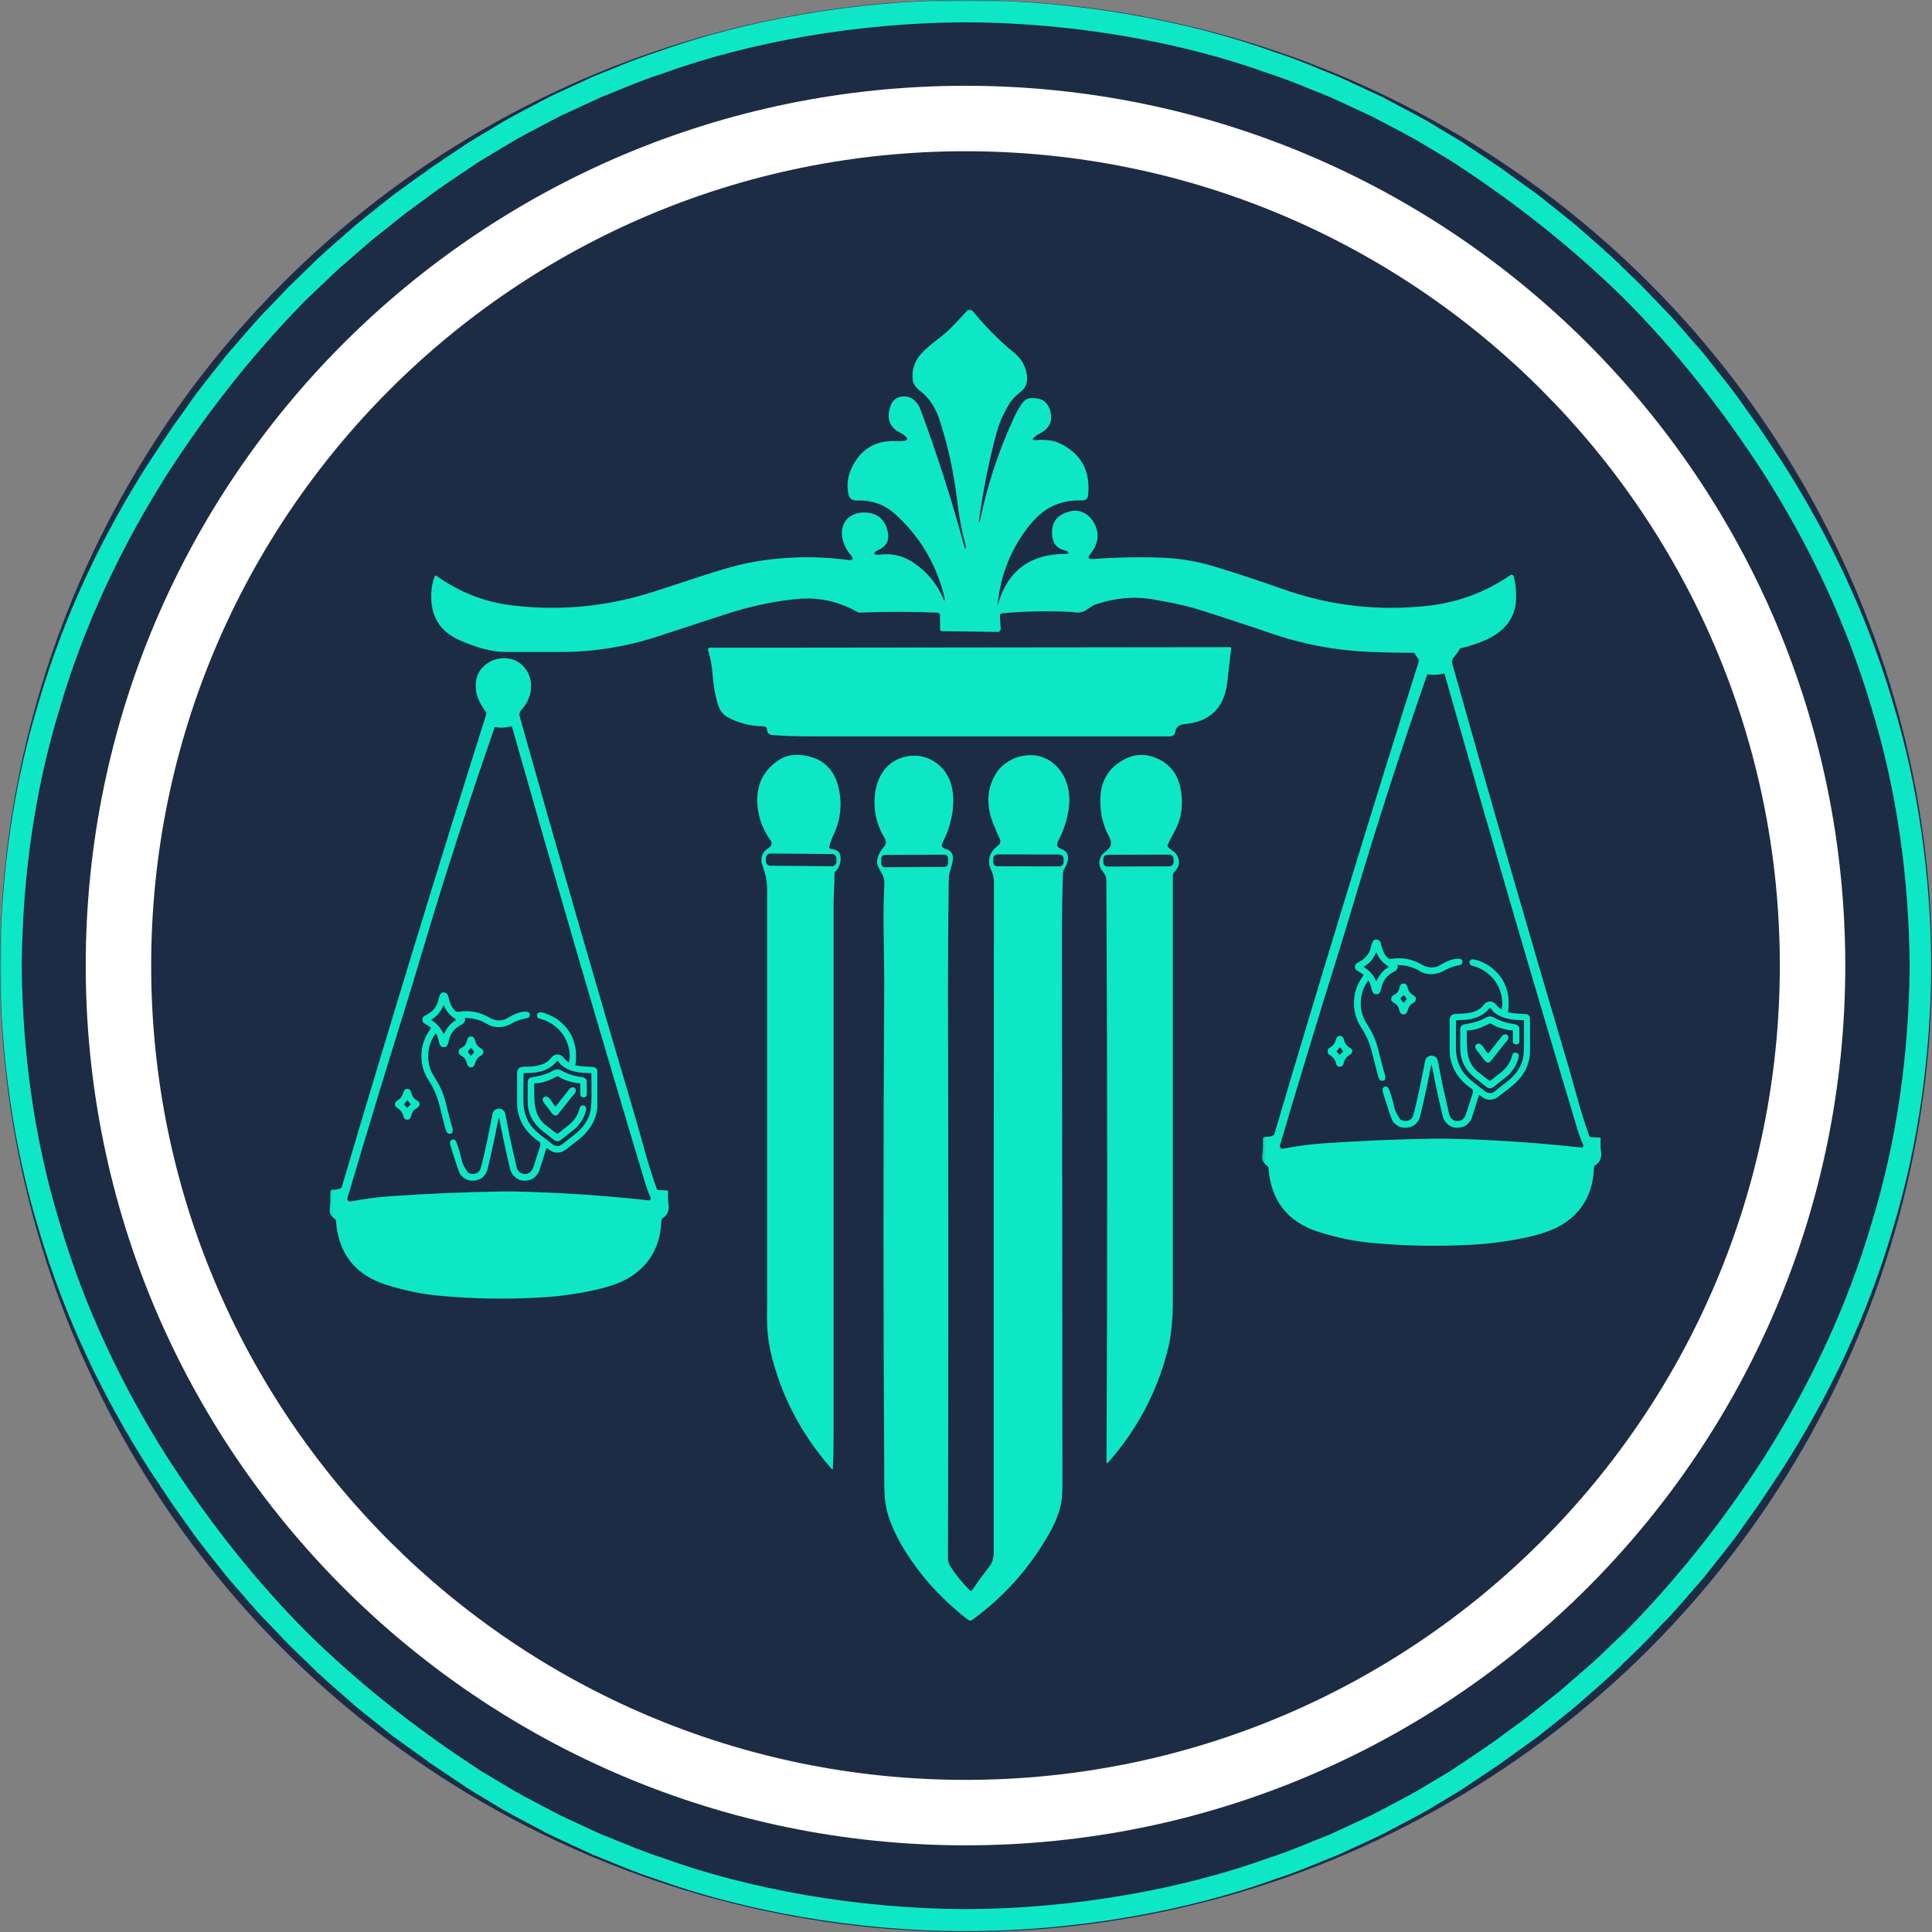
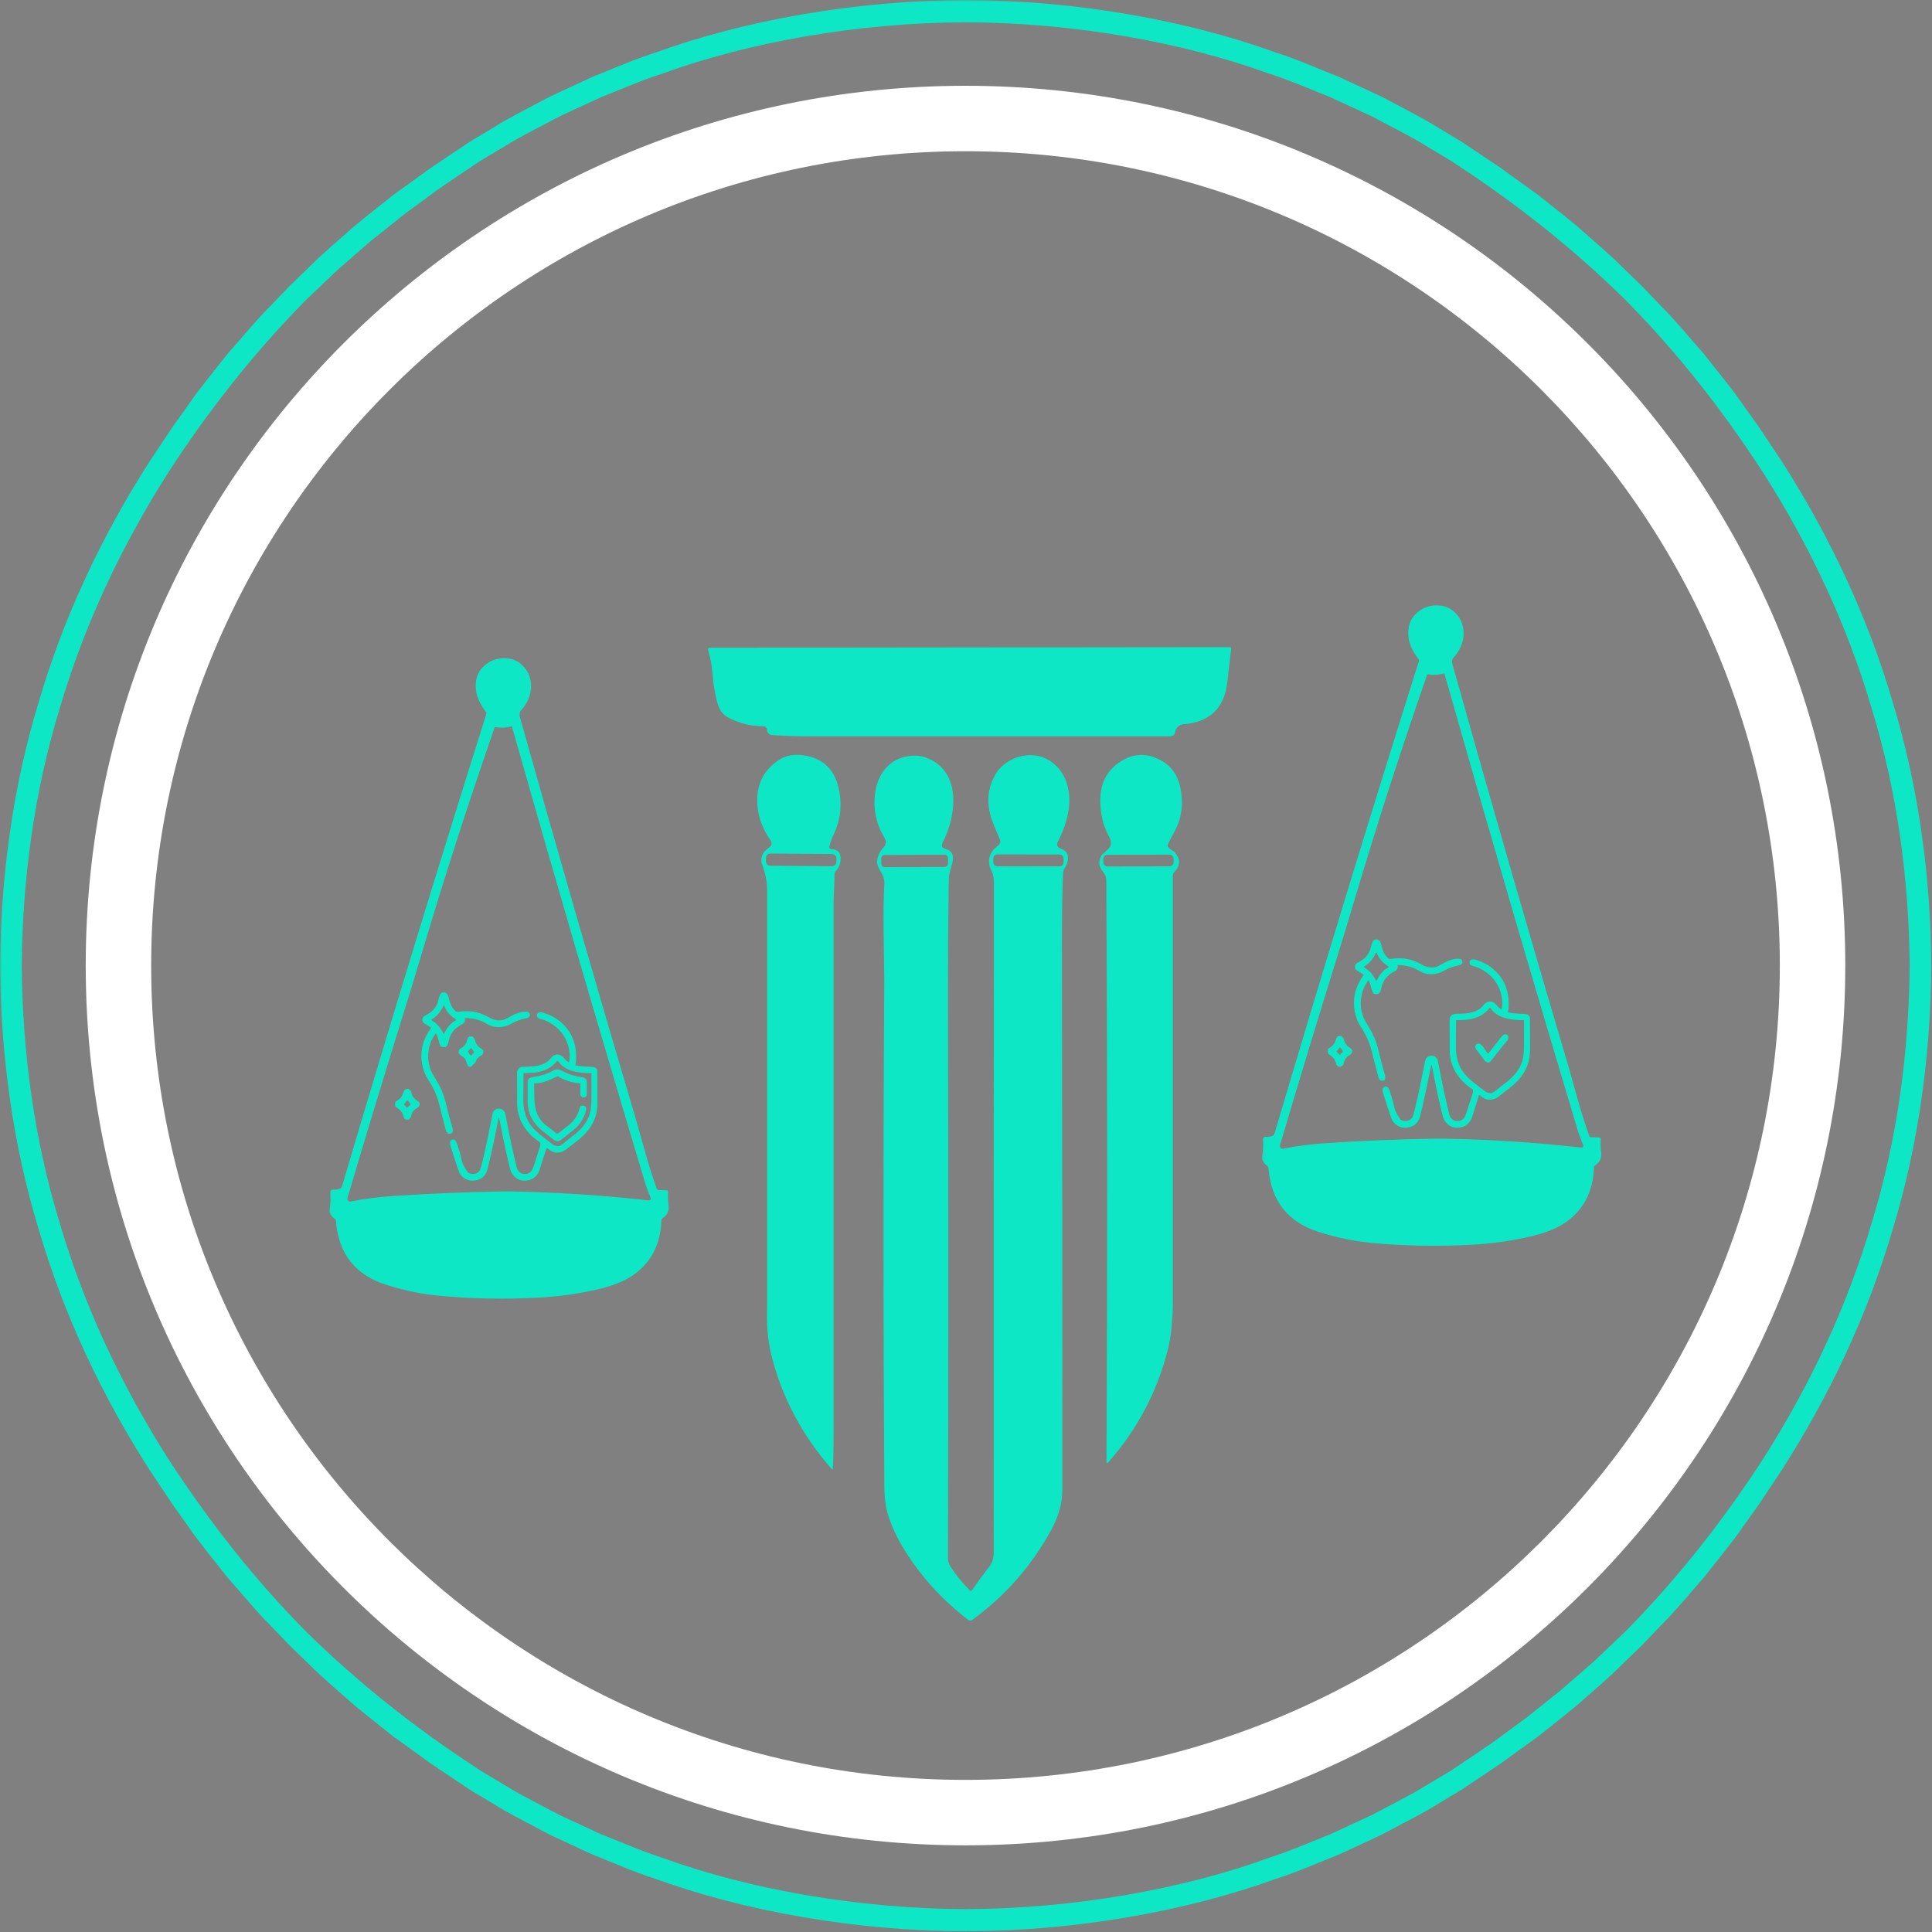
<svg xmlns="http://www.w3.org/2000/svg" width="512" height="512" viewBox="0 0 512 512" fill="none">
  <rect x="0" y="0" width="512" height="512" fill="#808080" stroke="none" />
-   <circle cx="256" cy="256" r="256" fill="#1D2C45" />
  <mask id="mask0_539_3246" style="mask-type:luminance" maskUnits="userSpaceOnUse" x="334" y="157" width="94" height="176">
    <path d="M334.211 157.871H427.78V332.846H334.211V157.871Z" fill="white" />
  </mask>
  <g mask="url(#mask0_539_3246)">
    <path d="M337.759 300.411C350.132 258.593 362.867 216.885 375.993 175.29C376.063 175.067 376.021 174.816 375.881 174.62C374.417 172.682 373.566 170.868 373.315 169.194C372.882 166.209 373.691 163.88 375.77 162.178C377.151 161.048 378.755 160.462 380.61 160.434C382.661 160.407 384.362 161.076 385.715 162.457C387.236 164.019 387.947 165.93 387.864 168.204C387.766 170.38 386.887 172.403 385.199 174.272C384.837 174.69 384.697 175.276 384.851 175.82C394.866 211.529 405.174 247.308 415.803 283.129C415.817 283.156 416.612 286.002 418.202 291.679C419.081 294.818 420.071 297.914 421.159 300.997C421.243 301.22 421.438 301.388 421.662 301.388L423.838 301.457C424.047 301.471 424.214 301.625 424.2 301.82C424.131 303.243 424.144 304.317 424.27 305C424.577 306.674 424.061 307.958 422.75 308.822C422.54 308.962 422.415 309.171 422.415 309.394C422.192 315.992 419.513 320.944 414.38 324.278C412.093 325.756 409.01 326.914 405.16 327.779C400.152 328.909 395.103 329.606 389.984 329.871C380.903 330.359 372.087 330.192 363.523 329.383C358.934 328.951 354.289 328.002 349.574 326.51C341.302 323.915 336.839 318.28 336.169 309.59C336.155 309.352 336.03 309.143 335.834 308.99C334.774 308.209 334.328 307.316 334.495 306.326C334.704 305 334.76 303.55 334.663 301.96C334.635 301.611 334.9 301.304 335.248 301.276C335.29 301.276 335.318 301.276 335.36 301.276C335.988 301.332 336.643 301.22 337.327 300.941C337.536 300.844 337.689 300.648 337.759 300.411ZM382.772 178.456C381.252 178.861 379.759 178.945 378.253 178.68C371.362 198.473 364.932 218.392 358.975 238.436C357.357 243.863 355.893 248.703 354.568 252.943C349.323 269.752 344.204 286.602 339.21 303.494C339.098 303.871 339.321 304.275 339.698 304.401C339.81 304.428 339.935 304.428 340.047 304.415C343.632 303.703 347.272 303.229 350.969 302.978C360.677 302.322 370.4 301.904 380.122 301.75H382.995C395.033 301.987 407.043 302.783 419.067 304.108C419.346 304.136 419.583 303.94 419.611 303.675C419.611 303.592 419.597 303.508 419.569 303.424C418.956 302.029 418.425 300.593 417.993 299.128C405.941 258.997 394.196 218.769 382.772 178.456Z" fill="#0EE7C5" />
    <g clip-path="url(#clip0_539_3246)">
      <path d="M390.69 254.251C391.886 254.52 392.97 255.021 394.038 255.611C394.141 255.668 394.244 255.725 394.351 255.784C395.182 256.278 395.864 256.923 396.548 257.599C396.675 257.722 396.675 257.722 396.803 257.846C398.845 259.957 399.81 262.909 399.811 265.792C399.812 265.926 399.814 266.06 399.815 266.198C399.816 266.923 399.775 267.57 399.582 268.27C400.763 268.519 401.913 268.63 403.119 268.666C403.491 268.68 403.861 268.698 404.231 268.727C404.355 268.737 404.355 268.737 404.482 268.747C404.873 268.827 405.065 269.031 405.336 269.316C405.512 269.669 405.457 270.068 405.458 270.456C405.458 270.552 405.459 270.649 405.459 270.748C405.461 271.069 405.461 271.39 405.462 271.711C405.463 271.934 405.463 272.157 405.464 272.381C405.465 272.851 405.466 273.321 405.466 273.791C405.467 274.389 405.469 274.987 405.472 275.586C405.474 276.048 405.475 276.511 405.475 276.973C405.475 277.194 405.476 277.414 405.477 277.634C405.484 278.879 405.441 280.034 405.127 281.242C405.097 281.361 405.097 281.361 405.066 281.482C404.25 284.44 402.269 286.662 399.864 288.481C399.496 288.76 399.133 289.043 398.769 289.328C398.449 289.578 398.128 289.826 397.807 290.074C397.623 290.218 397.439 290.363 397.255 290.508C396.329 291.221 395.424 291.535 394.247 291.39C393.489 291.214 392.928 290.89 392.34 290.385C392.166 290.218 392.166 290.218 391.945 290.239C391.912 290.347 391.878 290.454 391.843 290.565C391.542 291.524 391.24 292.482 390.935 293.441C390.809 293.839 390.683 294.237 390.558 294.636C390.451 294.98 390.342 295.323 390.232 295.666C390.202 295.764 390.173 295.861 390.142 295.961C389.803 297.006 389.117 297.899 388.14 298.43C387.102 298.904 385.934 299.018 384.838 298.648C383.752 298.189 382.989 297.435 382.525 296.359C382.361 295.931 382.256 295.494 382.154 295.049C382.118 294.897 382.118 294.897 382.082 294.743C382.003 294.41 381.926 294.077 381.85 293.744C381.81 293.571 381.81 293.571 381.769 293.395C381.321 291.474 380.902 289.547 380.496 287.618C380.471 287.496 380.445 287.374 380.419 287.249C380.058 285.529 379.718 283.806 379.391 282.079C379.179 282.652 379.069 283.234 378.954 283.832C378.909 284.064 378.864 284.295 378.818 284.527C378.794 284.649 378.771 284.771 378.746 284.897C378.318 287.091 377.862 289.276 377.364 291.456C377.326 291.625 377.326 291.625 377.286 291.798C377.141 292.433 376.995 293.068 376.847 293.702C376.799 293.908 376.751 294.114 376.703 294.319C376.634 294.622 376.563 294.924 376.492 295.226C376.472 295.316 376.451 295.406 376.43 295.498C376.163 296.63 375.722 297.463 374.788 298.19C373.702 298.806 372.544 299.028 371.313 298.739C370.285 298.379 369.413 297.774 368.903 296.785C368.498 295.795 368.17 294.782 367.844 293.764C367.784 293.577 367.724 293.39 367.664 293.202C367.518 292.749 367.373 292.296 367.229 291.842C367.158 291.622 367.088 291.402 367.017 291.182C366.91 290.849 366.805 290.515 366.7 290.181C366.656 290.042 366.656 290.042 366.61 289.901C366.459 289.408 366.372 288.983 366.419 288.461C366.621 288.177 366.769 288.069 367.092 287.944C367.469 287.935 367.598 288.003 367.884 288.252C368.254 288.92 368.465 289.666 368.687 290.394C368.722 290.507 368.757 290.62 368.793 290.736C368.905 291.096 369.015 291.456 369.126 291.815C369.726 294.52 369.726 294.52 371.147 296.731C371.822 297.084 372.51 297.188 373.252 296.968C373.729 296.75 374.118 296.461 374.37 295.993C374.682 295.124 374.899 294.225 375.105 293.325C375.134 293.202 375.162 293.08 375.192 292.953C375.269 292.621 375.345 292.289 375.421 291.957C375.469 291.748 375.516 291.54 375.564 291.332C376.123 288.897 376.629 286.454 377.109 284.003C377.133 283.877 377.158 283.75 377.183 283.62C377.229 283.388 377.274 283.155 377.319 282.923C377.428 282.359 377.543 281.796 377.666 281.235C377.69 281.124 377.714 281.013 377.739 280.899C377.892 280.375 378.204 280.181 378.646 279.902C379.192 279.695 379.614 279.713 380.143 279.948C380.546 280.14 380.773 280.427 380.961 280.824C381.095 281.302 381.184 281.789 381.274 282.278C381.302 282.425 381.331 282.572 381.36 282.719C381.421 283.033 381.481 283.347 381.54 283.661C381.698 284.491 381.862 285.32 382.025 286.149C382.042 286.233 382.058 286.317 382.075 286.403C382.41 288.103 382.781 289.794 383.171 291.482C383.199 291.604 383.227 291.727 383.256 291.853C383.408 292.513 383.562 293.171 383.719 293.83C383.781 294.094 383.842 294.358 383.902 294.622C383.937 294.772 383.972 294.922 384.007 295.072C384.035 295.197 384.064 295.321 384.093 295.449C384.265 295.969 384.532 296.396 384.988 296.706C385.048 296.748 385.107 296.789 385.168 296.832C385.673 297.11 386.258 297.099 386.819 297.04C387.409 296.861 387.861 296.528 388.179 295.993C388.528 295.23 388.777 294.426 389.031 293.628C389.07 293.505 389.109 293.382 389.15 293.256C389.232 292.998 389.313 292.741 389.395 292.483C389.52 292.089 389.647 291.695 389.773 291.301C389.853 291.05 389.933 290.799 390.012 290.548C390.069 290.372 390.069 290.372 390.127 290.192C390.162 290.082 390.196 289.972 390.231 289.859C390.262 289.763 390.292 289.667 390.324 289.568C390.382 289.266 390.359 289.068 390.271 288.775C390.129 288.611 390.129 288.611 389.939 288.49C389.87 288.441 389.802 288.392 389.731 288.341C389.657 288.29 389.583 288.239 389.506 288.186C386.739 286.188 384.872 283.496 384.308 280.092C384.221 279.488 384.188 278.904 384.187 278.294C384.186 278.202 384.186 278.11 384.185 278.015C384.184 277.713 384.183 277.411 384.182 277.109C384.182 276.953 384.182 276.953 384.182 276.795C384.18 276.248 384.179 275.7 384.179 275.153C384.178 274.588 384.175 274.023 384.172 273.458C384.171 273.023 384.17 272.588 384.17 272.152C384.17 271.944 384.169 271.736 384.167 271.527C384.166 271.237 384.166 270.946 384.166 270.655C384.165 270.569 384.164 270.483 384.163 270.395C384.168 269.775 384.309 269.439 384.733 268.976C385.363 268.601 386.199 268.679 386.917 268.658C388.884 268.597 391.262 268.337 392.722 266.864C392.971 266.595 393.208 266.321 393.441 266.039C393.87 265.615 394.262 265.467 394.868 265.4C395.487 265.432 395.931 265.66 396.362 266.103C396.522 266.284 396.679 266.466 396.836 266.65C397.156 267.003 397.514 267.273 397.908 267.538C398.34 266.052 398.08 264.174 397.595 262.725C397.572 262.657 397.549 262.588 397.525 262.517C396.6 259.843 394.674 257.88 392.174 256.631C391.597 256.357 391.006 256.158 390.391 255.992C389.758 255.817 389.758 255.817 389.539 255.507C389.435 255.154 389.435 255.154 389.435 254.775C389.799 254.239 390.069 254.21 390.69 254.251ZM394.77 267.119C394.592 267.31 394.423 267.503 394.253 267.701C392.759 269.38 390.396 270.144 388.189 270.276C387.839 270.291 387.489 270.304 387.139 270.317C387.018 270.321 386.897 270.326 386.771 270.33C386.474 270.341 386.176 270.352 385.878 270.362C385.868 271.472 385.86 272.582 385.856 273.691C385.854 274.207 385.851 274.722 385.846 275.238C385.841 275.737 385.839 276.236 385.838 276.736C385.837 276.924 385.836 277.113 385.833 277.301C385.81 279.3 386.106 281.13 387.028 282.916C387.087 283.03 387.145 283.145 387.205 283.262C387.613 284.006 388.111 284.612 388.702 285.218C388.786 285.306 388.87 285.395 388.957 285.486C389.09 285.612 389.09 285.612 389.225 285.741C389.327 285.838 389.327 285.838 389.43 285.937C390.02 286.486 390.643 286.972 391.291 287.449C391.868 287.876 392.43 288.32 392.986 288.774C393.965 289.569 393.965 289.569 395.188 289.716C395.794 289.487 396.285 289.121 396.777 288.709C396.915 288.597 397.052 288.485 397.19 288.372C397.258 288.317 397.326 288.261 397.396 288.203C397.687 287.968 397.983 287.74 398.281 287.513C398.392 287.428 398.503 287.343 398.613 287.258C398.789 287.123 398.965 286.989 399.141 286.855C401.414 285.119 403.25 282.902 403.695 279.981C403.853 278.751 403.9 277.536 403.892 276.298C403.892 276.125 403.891 275.952 403.891 275.779C403.89 275.331 403.888 274.883 403.886 274.435C403.884 273.975 403.883 273.515 403.882 273.054C403.88 272.157 403.876 271.26 403.872 270.362C403.797 270.36 403.723 270.357 403.647 270.355C403.306 270.343 402.965 270.331 402.624 270.318C402.507 270.314 402.39 270.31 402.27 270.306C399.988 270.221 397.427 269.686 395.711 268.061C395.507 267.814 395.316 267.564 395.13 267.303C395.08 267.242 395.031 267.182 394.979 267.119C394.91 267.119 394.841 267.119 394.77 267.119Z" fill="#0EE7C5" />
      <path d="M365.158 249.02C365.63 249.305 365.811 249.525 365.962 250.057C366.009 250.256 366.055 250.455 366.099 250.654C366.431 251.99 366.9 253.127 367.982 254.041C368.288 254.148 368.474 254.151 368.794 254.096C370.517 253.817 372.494 253.923 374.155 254.46C374.225 254.482 374.295 254.504 374.367 254.526C375.199 254.791 375.95 255.14 376.705 255.578C377.916 256.28 379.021 256.552 380.439 256.282C381.149 256.071 381.756 255.713 382.39 255.342C383.697 254.593 385.613 253.818 387.127 254.146C387.389 254.368 387.389 254.368 387.546 254.669C387.546 255.293 387.546 255.293 387.28 255.568C386.92 255.774 386.543 255.835 386.14 255.911C384.82 256.187 383.688 256.679 382.512 257.33C381.001 258.156 379.334 258.364 377.653 257.971C376.995 257.775 376.444 257.479 375.857 257.128C374.097 256.094 372.288 255.798 370.284 255.715C370.318 255.784 370.353 255.853 370.388 255.924C370.452 256.483 370.314 256.744 369.97 257.18C369.645 257.391 369.645 257.391 369.277 257.579C367.727 258.41 366.73 259.584 366.204 261.26C366.094 261.665 365.993 262.073 365.899 262.483C365.776 262.858 365.647 263.075 365.367 263.352C364.923 263.527 364.524 263.49 364.079 263.339C363.634 262.864 363.54 262.298 363.379 261.678C363.309 261.434 363.237 261.19 363.163 260.946C363.132 260.838 363.1 260.73 363.068 260.619C362.96 260.315 362.822 260.065 362.647 259.795C360.98 261.949 360.378 264.593 360.69 267.284C360.778 267.834 360.914 268.365 361.078 268.897C361.116 269.022 361.154 269.148 361.194 269.277C361.542 270.255 362.075 271.101 362.621 271.978C363.139 272.812 363.607 273.649 364.007 274.546C364.042 274.624 364.076 274.701 364.112 274.781C364.667 276.045 365.05 277.32 365.377 278.659C365.555 279.383 365.74 280.105 365.925 280.827C365.994 281.096 366.063 281.365 366.131 281.634C366.392 282.658 366.66 283.678 366.984 284.684C367.136 285.178 367.16 285.537 367.041 286.054C366.93 286.257 366.93 286.257 366.727 286.368C366.152 286.432 366.152 286.432 365.89 286.368C365.491 286.044 365.378 285.747 365.246 285.257C365.217 285.153 365.217 285.153 365.188 285.046C365.124 284.814 365.062 284.581 365.001 284.347C364.956 284.182 364.911 284.016 364.865 283.851C364.601 282.875 364.352 281.895 364.107 280.913C364.08 280.806 364.054 280.699 364.026 280.588C363.894 280.062 363.764 279.535 363.637 279.008C363.21 277.27 362.619 275.613 361.764 274.036C361.692 273.899 361.692 273.899 361.617 273.76C361.33 273.226 361.022 272.715 360.685 272.212C358.984 269.643 358.449 266.401 359.051 263.391C359.466 261.505 360.288 259.91 361.391 258.331C360.885 257.964 360.388 257.612 359.829 257.33C359.52 257.162 359.4 257.07 359.181 256.781C359.065 256.356 359.042 256.029 359.194 255.611C359.54 255.228 359.916 255.036 360.371 254.8C361.658 254.117 362.7 252.976 363.151 251.579C363.257 251.199 363.356 250.817 363.453 250.433C363.594 249.911 363.716 249.516 364.111 249.124C364.444 248.958 364.8 248.937 365.158 249.02ZM364.635 252.472C364.572 252.612 364.572 252.612 364.507 252.756C363.904 254.057 362.994 255.256 361.73 255.987C361.653 256.035 361.575 256.084 361.496 256.134C361.496 256.203 361.496 256.272 361.496 256.343C361.676 256.48 361.676 256.48 361.908 256.617C363.253 257.492 364.009 258.598 364.739 260.004C364.922 259.73 365.067 259.461 365.216 259.168C365.86 257.992 366.766 256.951 367.982 256.343C367.859 255.972 367.79 255.952 367.466 255.761C366.253 254.976 365.345 253.828 364.844 252.472C364.775 252.472 364.706 252.472 364.635 252.472Z" fill="#0EE7C5" />
-       <path d="M395.776 269.586C395.988 269.693 396.198 269.804 396.408 269.915C397.931 270.723 399.564 271.191 401.272 271.402C401.842 271.482 402.122 271.609 402.507 272.037C402.68 272.381 402.634 272.765 402.637 273.144C402.638 273.233 402.639 273.323 402.64 273.415C402.641 273.604 402.642 273.793 402.643 273.982C402.645 274.271 402.649 274.56 402.654 274.849C402.655 275.033 402.656 275.216 402.657 275.4C402.658 275.486 402.66 275.573 402.662 275.662C402.661 276.058 402.659 276.261 402.423 276.59C402.089 276.815 401.855 276.793 401.461 276.744C401.128 276.56 401.06 276.483 400.938 276.117C400.929 275.885 400.927 275.654 400.928 275.422C400.928 275.286 400.929 275.151 400.929 275.011C400.93 274.867 400.931 274.724 400.932 274.58C400.932 274.435 400.933 274.291 400.933 274.146C400.934 273.791 400.936 273.437 400.938 273.083C400.834 273.076 400.834 273.076 400.727 273.069C400.006 273.015 399.329 272.895 398.63 272.71C398.527 272.683 398.423 272.656 398.317 272.628C397.259 272.337 396.127 271.961 395.224 271.319C394.972 271.167 394.972 271.167 394.662 271.267C394.372 271.398 394.096 271.537 393.818 271.69C392.287 272.467 390.427 273.099 388.698 273.083C388.705 273.859 388.715 274.634 388.726 275.41C388.729 275.673 388.732 275.937 388.734 276.2C388.761 279.086 389.075 281.57 391.237 283.692C391.779 284.19 392.382 284.615 392.974 285.05C393.193 285.216 393.406 285.388 393.618 285.564C393.684 285.618 393.75 285.672 393.817 285.728C393.941 285.83 394.063 285.934 394.185 286.038C394.437 286.245 394.598 286.368 394.929 286.375C395.255 286.234 395.474 286.049 395.74 285.813C396.169 285.44 396.607 285.089 397.067 284.754C398.79 283.5 400.167 282.02 400.677 279.889C400.77 279.527 400.827 279.368 401.069 279.072C401.457 278.896 401.683 278.933 402.089 279.046C402.358 279.216 402.394 279.327 402.476 279.636C402.514 280.054 402.429 280.381 402.298 280.772C402.274 280.845 402.251 280.918 402.226 280.993C401.819 282.191 401.246 283.214 400.415 284.172C400.315 284.303 400.315 284.303 400.212 284.436C399.991 284.702 399.764 284.904 399.493 285.12C399.391 285.202 399.289 285.284 399.184 285.368C399.129 285.411 399.074 285.455 399.018 285.5C398.841 285.64 398.666 285.783 398.492 285.925C398.09 286.252 397.684 286.572 397.277 286.892C397.194 286.958 397.111 287.023 397.026 287.091C396.764 287.297 396.501 287.5 396.237 287.703C396.155 287.768 396.074 287.833 395.99 287.9C395.612 288.185 395.321 288.397 394.838 288.412C394.484 288.361 394.308 288.329 394.027 288.121C393.949 288.064 393.87 288.007 393.79 287.948C393.305 287.568 392.822 287.185 392.344 286.797C392.033 286.546 391.718 286.301 391.399 286.06C389.105 284.324 387.537 282.306 387.087 279.41C386.942 278.272 386.974 277.112 386.978 275.966C386.979 275.593 386.977 275.22 386.974 274.847C386.972 274.557 386.972 274.267 386.972 273.976C386.972 273.773 386.971 273.569 386.969 273.365C386.978 272.2 386.978 272.2 387.443 271.723C387.751 271.512 388.066 271.462 388.431 271.401C388.543 271.381 388.654 271.361 388.769 271.341C388.948 271.31 388.948 271.31 389.13 271.278C390.79 270.971 392.256 270.535 393.726 269.697C394.42 269.311 395.043 269.27 395.776 269.586Z" fill="#0EE7C5" />
      <path d="M355.433 274.548C355.931 274.856 356.067 275.187 356.211 275.731C356.523 276.761 356.95 277.182 357.84 277.749C358.114 277.941 358.252 278.102 358.363 278.418C358.363 278.818 358.299 278.995 358.049 279.308C357.791 279.523 357.549 279.684 357.264 279.857C356.57 280.309 356.323 280.917 356.107 281.694C355.993 282.1 355.905 282.362 355.538 282.603C355.163 282.725 354.958 282.721 354.577 282.616C354.212 282.341 354.162 282.139 354.042 281.711C353.725 280.594 353.154 280.053 352.202 279.418C351.952 279.234 351.891 279.141 351.844 278.838C351.83 278.582 351.83 278.357 351.876 278.104C352.095 277.87 352.24 277.741 352.504 277.581C353.387 277.023 353.742 276.436 354.039 275.47C354.158 275.109 354.232 274.905 354.525 274.652C354.862 274.527 355.076 274.495 355.433 274.548ZM355.015 277.581C354.929 277.694 354.847 277.811 354.766 277.928C354.583 278.197 354.413 278.393 354.178 278.628C354.454 278.938 354.73 279.249 355.015 279.569C355.093 279.489 355.17 279.409 355.25 279.327C355.478 279.105 355.697 278.915 355.956 278.732C355.814 278.422 355.651 278.179 355.427 277.921C355.372 277.857 355.317 277.793 355.26 277.727C355.213 277.679 355.167 277.631 355.12 277.581C355.085 277.581 355.051 277.581 355.015 277.581Z" fill="#0EE7C5" />
-       <path d="M372.488 260.737C372.847 261.104 372.976 261.426 373.096 261.92C373.374 262.879 373.866 263.374 374.713 263.867C374.951 264.015 375.085 264.145 375.208 264.398C375.271 264.891 375.179 265.15 374.894 265.549C374.649 265.719 374.649 265.719 374.377 265.863C373.617 266.301 373.386 266.75 373.108 267.566C372.798 268.473 372.798 268.473 372.279 268.792C371.868 268.871 371.693 268.815 371.324 268.616C370.92 268.25 370.841 267.74 370.7 267.233C370.483 266.496 370.095 266.199 369.474 265.803C369.172 265.606 368.94 265.42 368.722 265.131C368.666 264.68 368.682 264.361 368.931 263.98C369.207 263.785 369.494 263.623 369.786 263.454C370.411 263.017 370.68 262.525 370.879 261.816C371.124 260.965 371.124 260.965 371.442 260.737C371.843 260.603 372.078 260.636 372.488 260.737ZM371.86 263.771C371.671 263.957 371.671 263.957 371.481 264.189C371.415 264.267 371.349 264.344 371.281 264.424C371.205 264.515 371.205 264.515 371.128 264.608C371.321 265.02 371.554 265.317 371.86 265.654C371.929 265.654 371.998 265.654 372.069 265.654C372.258 265.467 372.258 265.467 372.449 265.235C372.515 265.158 372.581 265.08 372.649 265C372.699 264.939 372.75 264.879 372.802 264.817C372.608 264.405 372.375 264.107 372.069 263.771C372 263.771 371.931 263.771 371.86 263.771Z" fill="#0EE7C5" />
      <path d="M399.164 274.128C399.465 274.285 399.465 274.285 399.687 274.546C399.758 275.068 399.747 275.36 399.427 275.784C399.311 275.92 399.193 276.055 399.073 276.188C398.947 276.335 398.821 276.482 398.695 276.63C398.632 276.702 398.569 276.774 398.505 276.849C398.257 277.139 398.028 277.44 397.798 277.744C397.374 278.3 396.94 278.847 396.502 279.392C396.231 279.728 395.963 280.067 395.698 280.408C395.645 280.475 395.593 280.543 395.538 280.613C395.438 280.742 395.338 280.871 395.239 281.001C394.898 281.44 394.898 281.44 394.666 281.556C394.287 281.598 394.101 281.599 393.783 281.38C393.504 281.128 393.297 280.873 393.077 280.568C392.996 280.458 392.915 280.348 392.832 280.234C392.769 280.148 392.769 280.148 392.705 280.06C392.527 279.819 392.344 279.582 392.16 279.345C392.027 279.173 391.894 279 391.762 278.826C391.625 278.649 391.487 278.473 391.345 278.299C391.103 277.994 391.005 277.793 390.945 277.404C391.004 277.057 391.004 277.057 391.161 276.802C391.454 276.619 391.689 276.546 392.037 276.568C392.834 276.822 393.398 277.978 393.862 278.639C393.986 278.813 394.116 278.982 394.247 279.15C394.316 279.15 394.385 279.15 394.457 279.15C394.592 279.009 394.592 279.009 394.727 278.819C394.78 278.748 394.834 278.676 394.889 278.602C394.947 278.524 395.005 278.446 395.065 278.365C395.588 277.667 396.125 276.983 396.678 276.309C397.118 275.772 397.547 275.228 397.969 274.677C398.348 274.188 398.536 274.066 399.164 274.128Z" fill="#0EE7C5" />
    </g>
  </g>
  <mask id="mask1_539_3246" style="mask-type:luminance" maskUnits="userSpaceOnUse" x="87" y="171" width="94" height="176">
    <path d="M87.07 171.902H180.639V346.877H87.07V171.902Z" fill="white" />
  </mask>
  <g mask="url(#mask1_539_3246)">
    <path d="M90.626 314.411C102.999 272.593 115.734 230.885 128.86 189.29C128.93 189.067 128.888 188.816 128.749 188.62C127.284 186.682 126.433 184.868 126.182 183.194C125.75 180.209 126.559 177.88 128.637 176.178C130.018 175.048 131.622 174.462 133.477 174.434C135.528 174.407 137.23 175.076 138.583 176.457C140.103 178.019 140.814 179.93 140.731 182.204C140.633 184.38 139.754 186.403 138.066 188.272C137.704 188.69 137.564 189.276 137.718 189.82C147.733 225.529 158.041 261.308 168.67 297.129C168.684 297.156 169.479 300.002 171.069 305.679C171.948 308.818 172.939 311.914 174.027 314.997C174.11 315.22 174.306 315.388 174.529 315.388L176.705 315.457C176.914 315.471 177.081 315.625 177.067 315.82C176.998 317.243 177.012 318.317 177.137 319C177.444 320.674 176.928 321.958 175.617 322.822C175.408 322.962 175.282 323.171 175.282 323.394C175.059 329.992 172.381 334.944 167.247 338.278C164.96 339.756 161.877 340.914 158.027 341.779C153.02 342.909 147.97 343.606 142.851 343.871C133.77 344.359 124.955 344.192 116.39 343.383C111.801 342.951 107.156 342.002 102.441 340.51C94.169 337.915 89.706 332.28 89.036 323.59C89.022 323.352 88.897 323.143 88.701 322.99C87.641 322.209 87.195 321.316 87.362 320.326C87.572 319 87.627 317.55 87.53 315.96C87.502 315.611 87.767 315.304 88.116 315.276C88.157 315.276 88.185 315.276 88.227 315.276C88.855 315.332 89.51 315.22 90.194 314.941C90.403 314.844 90.557 314.648 90.626 314.411ZM135.639 192.456C134.119 192.861 132.626 192.945 131.12 192.68C124.229 212.473 117.799 232.392 111.843 252.436C110.225 257.863 108.76 262.703 107.435 266.943C102.19 283.752 97.071 300.602 92.077 317.494C91.966 317.871 92.189 318.275 92.565 318.401C92.677 318.428 92.802 318.428 92.914 318.415C96.499 317.703 100.14 317.229 103.836 316.978C113.544 316.322 123.267 315.904 132.989 315.75H135.863C147.9 315.987 159.91 316.783 171.934 318.108C172.213 318.136 172.45 317.94 172.478 317.675C172.478 317.592 172.464 317.508 172.436 317.424C171.823 316.029 171.293 314.593 170.86 313.128C158.808 272.997 147.063 232.769 135.639 192.456Z" fill="#0EE7C5" />
    <g clip-path="url(#clip1_539_3246)">
      <path d="M143.549 268.283C144.745 268.551 145.83 269.052 146.897 269.643C147 269.7 147.104 269.757 147.21 269.815C148.042 270.309 148.723 270.954 149.408 271.63C149.534 271.753 149.534 271.753 149.663 271.878C151.704 273.988 152.669 276.94 152.671 279.823C152.672 279.957 152.673 280.091 152.674 280.229C152.676 280.955 152.635 281.601 152.442 282.301C153.623 282.55 154.772 282.661 155.979 282.698C156.35 282.711 156.72 282.729 157.091 282.759C157.215 282.768 157.215 282.768 157.341 282.778C157.732 282.858 157.924 283.062 158.196 283.347C158.372 283.7 158.317 284.099 158.317 284.487C158.318 284.584 158.318 284.68 158.319 284.779C158.32 285.1 158.321 285.421 158.321 285.742C158.322 285.965 158.323 286.189 158.323 286.412C158.324 286.882 158.325 287.352 158.325 287.822C158.326 288.42 158.328 289.019 158.331 289.617C158.333 290.08 158.334 290.542 158.334 291.005C158.334 291.225 158.335 291.445 158.337 291.666C158.344 292.91 158.301 294.065 157.986 295.274C157.956 295.392 157.956 295.392 157.925 295.513C157.109 298.471 155.128 300.693 152.724 302.512C152.356 302.791 151.992 303.075 151.628 303.359C151.309 303.609 150.988 303.857 150.667 304.106C150.482 304.249 150.298 304.394 150.115 304.539C149.188 305.252 148.283 305.566 147.106 305.422C146.348 305.245 145.787 304.922 145.2 304.416C145.026 304.249 145.026 304.249 144.805 304.271C144.771 304.378 144.737 304.485 144.703 304.596C144.402 305.555 144.099 306.514 143.795 307.472C143.668 307.87 143.542 308.268 143.418 308.667C143.311 309.011 143.201 309.355 143.092 309.698C143.062 309.795 143.032 309.892 143.001 309.992C142.662 311.037 141.977 311.93 141 312.461C139.961 312.935 138.794 313.049 137.697 312.679C136.611 312.22 135.848 311.467 135.384 310.39C135.221 309.962 135.116 309.526 135.013 309.08C134.977 308.928 134.977 308.928 134.941 308.774C134.863 308.441 134.786 308.108 134.709 307.775C134.669 307.602 134.669 307.602 134.628 307.426C134.181 305.505 133.762 303.579 133.356 301.649C133.33 301.527 133.305 301.405 133.278 301.28C132.917 299.56 132.577 297.837 132.251 296.111C132.038 296.684 131.928 297.265 131.813 297.863C131.768 298.095 131.723 298.327 131.678 298.558C131.654 298.68 131.63 298.802 131.606 298.928C131.177 301.122 130.721 303.308 130.224 305.487C130.185 305.657 130.185 305.657 130.146 305.83C130.001 306.465 129.854 307.099 129.706 307.733C129.658 307.939 129.61 308.145 129.563 308.35C129.493 308.653 129.422 308.955 129.352 309.257C129.331 309.347 129.31 309.437 129.289 309.53C129.022 310.661 128.581 311.495 127.648 312.222C126.561 312.838 125.403 313.059 124.172 312.77C123.144 312.41 122.272 311.806 121.762 310.816C121.357 309.826 121.03 308.813 120.704 307.795C120.643 307.608 120.583 307.421 120.523 307.234C120.377 306.781 120.232 306.327 120.088 305.873C120.018 305.653 119.947 305.434 119.877 305.214C119.77 304.88 119.664 304.546 119.559 304.212C119.515 304.073 119.515 304.073 119.47 303.932C119.318 303.44 119.232 303.014 119.278 302.492C119.48 302.208 119.628 302.1 119.952 301.976C120.328 301.967 120.457 302.034 120.743 302.283C121.114 302.952 121.325 303.697 121.546 304.425C121.581 304.538 121.616 304.651 121.653 304.768C121.764 305.127 121.875 305.487 121.985 305.847C122.585 308.551 122.585 308.551 124.006 310.763C124.681 311.116 125.369 311.219 126.111 310.999C126.588 310.782 126.978 310.493 127.229 310.025C127.541 309.155 127.758 308.256 127.965 307.357C127.993 307.234 128.022 307.111 128.051 306.984C128.128 306.652 128.204 306.32 128.28 305.988C128.328 305.78 128.376 305.571 128.424 305.363C128.982 302.928 129.488 300.485 129.968 298.034C129.993 297.908 130.017 297.782 130.043 297.652C130.088 297.419 130.133 297.187 130.178 296.954C130.288 296.39 130.403 295.828 130.525 295.266C130.549 295.155 130.573 295.045 130.598 294.93C130.752 294.406 131.063 294.212 131.505 293.933C132.051 293.726 132.474 293.745 133.003 293.979C133.405 294.171 133.632 294.458 133.82 294.855C133.955 295.334 134.043 295.82 134.133 296.309C134.162 296.456 134.19 296.603 134.219 296.75C134.28 297.064 134.34 297.378 134.4 297.692C134.558 298.522 134.721 299.351 134.885 300.18C134.901 300.264 134.918 300.348 134.935 300.435C135.27 302.135 135.64 303.825 136.03 305.513C136.058 305.636 136.086 305.758 136.115 305.884C136.267 306.544 136.421 307.203 136.578 307.861C136.641 308.125 136.701 308.389 136.761 308.654C136.796 308.804 136.831 308.954 136.866 309.104C136.895 309.228 136.923 309.352 136.952 309.48C137.124 310 137.392 310.427 137.848 310.737C137.907 310.779 137.966 310.821 138.027 310.864C138.533 311.142 139.118 311.131 139.678 311.071C140.269 310.892 140.721 310.559 141.038 310.025C141.388 309.262 141.637 308.457 141.891 307.659C141.93 307.536 141.969 307.414 142.009 307.287C142.091 307.03 142.173 306.772 142.254 306.515C142.379 306.12 142.506 305.726 142.633 305.332C142.712 305.081 142.792 304.83 142.871 304.579C142.929 304.403 142.929 304.403 142.987 304.223C143.021 304.113 143.055 304.004 143.091 303.891C143.121 303.795 143.152 303.698 143.183 303.6C143.242 303.297 143.218 303.1 143.131 302.806C142.989 302.642 142.989 302.642 142.799 302.521C142.73 302.472 142.661 302.423 142.59 302.372C142.516 302.321 142.442 302.27 142.366 302.218C139.599 300.219 137.731 297.527 137.168 294.123C137.081 293.519 137.047 292.935 137.046 292.325C137.046 292.233 137.045 292.141 137.045 292.046C137.043 291.744 137.042 291.442 137.042 291.14C137.041 290.985 137.041 290.985 137.041 290.826C137.039 290.279 137.038 289.732 137.038 289.184C137.037 288.619 137.035 288.054 137.032 287.489C137.03 287.054 137.029 286.619 137.029 286.184C137.029 285.975 137.028 285.767 137.027 285.559C137.025 285.268 137.025 284.977 137.026 284.686C137.025 284.6 137.024 284.514 137.023 284.426C137.027 283.807 137.168 283.471 137.593 283.007C138.222 282.633 139.059 282.711 139.777 282.689C141.743 282.629 144.121 282.369 145.582 280.895C145.83 280.626 146.067 280.352 146.3 280.07C146.729 279.646 147.122 279.498 147.727 279.431C148.347 279.463 148.791 279.691 149.222 280.134C149.381 280.315 149.539 280.498 149.695 280.681C150.015 281.034 150.373 281.305 150.768 281.569C151.199 280.083 150.939 278.205 150.454 276.757C150.431 276.688 150.408 276.619 150.384 276.548C149.459 273.874 147.533 271.911 145.033 270.663C144.457 270.388 143.866 270.189 143.25 270.023C142.618 269.848 142.618 269.848 142.398 269.538C142.294 269.185 142.294 269.185 142.294 268.806C142.659 268.27 142.928 268.241 143.549 268.283ZM147.629 281.15C147.452 281.341 147.282 281.534 147.113 281.732C145.619 283.411 143.255 284.176 141.048 284.307C140.699 284.323 140.349 284.336 139.999 284.348C139.877 284.352 139.756 284.357 139.631 284.362C139.333 284.373 139.035 284.383 138.737 284.394C138.727 285.503 138.72 286.613 138.715 287.723C138.713 288.238 138.71 288.754 138.705 289.269C138.701 289.768 138.698 290.267 138.697 290.767C138.696 290.955 138.695 291.144 138.693 291.333C138.669 293.331 138.966 295.161 139.888 296.948C139.946 297.062 140.004 297.176 140.065 297.293C140.473 298.037 140.97 298.643 141.562 299.249C141.646 299.338 141.73 299.426 141.817 299.517C141.949 299.643 141.949 299.643 142.085 299.772C142.186 299.869 142.186 299.869 142.29 299.968C142.88 300.517 143.503 301.003 144.15 301.48C144.727 301.908 145.289 302.351 145.846 302.805C146.825 303.6 146.825 303.6 148.048 303.748C148.653 303.519 149.145 303.152 149.637 302.741C149.774 302.628 149.912 302.516 150.049 302.404C150.117 302.348 150.185 302.292 150.255 302.235C150.546 301.999 150.843 301.771 151.141 301.544C151.251 301.459 151.362 301.374 151.473 301.289C151.648 301.154 151.824 301.02 152 300.886C154.274 299.15 156.109 296.934 156.555 294.012C156.712 292.783 156.76 291.567 156.751 290.329C156.751 290.156 156.751 289.983 156.75 289.81C156.75 289.362 156.748 288.914 156.745 288.466C156.743 288.006 156.742 287.546 156.741 287.086C156.739 286.188 156.735 285.291 156.731 284.394C156.657 284.391 156.582 284.389 156.506 284.386C156.165 284.374 155.824 284.362 155.483 284.349C155.366 284.346 155.249 284.342 155.129 284.338C152.847 284.252 150.286 283.717 148.571 282.092C148.367 281.846 148.175 281.595 147.99 281.334C147.94 281.274 147.89 281.213 147.839 281.15C147.77 281.15 147.7 281.15 147.629 281.15Z" fill="#0EE7C5" />
      <path d="M118.017 263.051C118.49 263.336 118.67 263.556 118.821 264.088C118.869 264.287 118.914 264.486 118.959 264.686C119.29 266.021 119.759 267.158 120.842 268.073C121.147 268.179 121.334 268.182 121.653 268.127C123.377 267.849 125.354 267.954 127.014 268.491C127.084 268.513 127.154 268.535 127.227 268.557C128.058 268.822 128.81 269.171 129.564 269.609C130.775 270.312 131.881 270.584 133.298 270.313C134.008 270.102 134.615 269.745 135.25 269.373C136.556 268.625 138.473 267.849 139.986 268.177C140.248 268.399 140.248 268.399 140.405 268.7C140.405 269.324 140.405 269.324 140.14 269.599C139.779 269.805 139.402 269.866 138.999 269.943C137.68 270.218 136.547 270.71 135.371 271.361C133.86 272.187 132.193 272.395 130.512 272.002C129.854 271.807 129.304 271.511 128.717 271.159C126.957 270.125 125.147 269.829 123.143 269.746C123.178 269.815 123.212 269.885 123.248 269.956C123.311 270.514 123.173 270.775 122.829 271.211C122.505 271.422 122.505 271.422 122.136 271.61C120.587 272.441 119.59 273.616 119.063 275.291C118.953 275.697 118.853 276.104 118.759 276.514C118.635 276.889 118.507 277.106 118.226 277.383C117.782 277.559 117.383 277.522 116.938 277.37C116.494 276.895 116.399 276.329 116.238 275.71C116.168 275.465 116.096 275.221 116.023 274.977C115.991 274.869 115.96 274.761 115.927 274.65C115.819 274.347 115.681 274.096 115.506 273.826C113.839 275.98 113.238 278.625 113.55 281.316C113.638 281.865 113.774 282.397 113.937 282.928C113.975 283.054 114.014 283.179 114.053 283.309C114.401 284.286 114.934 285.132 115.48 286.009C115.998 286.844 116.466 287.681 116.866 288.577C116.901 288.655 116.936 288.733 116.971 288.813C117.527 290.076 117.91 291.351 118.236 292.69C118.414 293.414 118.6 294.136 118.785 294.859C118.854 295.128 118.922 295.396 118.99 295.665C119.251 296.689 119.519 297.709 119.844 298.715C119.996 299.209 120.019 299.569 119.9 300.085C119.789 300.288 119.789 300.288 119.586 300.399C119.011 300.463 119.011 300.463 118.749 300.399C118.351 300.075 118.238 299.778 118.105 299.289C118.076 299.184 118.076 299.184 118.047 299.078C117.983 298.845 117.922 298.612 117.86 298.379C117.815 298.213 117.77 298.048 117.725 297.882C117.46 296.906 117.211 295.926 116.967 294.945C116.94 294.837 116.913 294.73 116.885 294.619C116.754 294.093 116.623 293.566 116.496 293.039C116.07 291.301 115.478 289.644 114.623 288.067C114.551 287.931 114.551 287.931 114.477 287.791C114.19 287.258 113.882 286.746 113.545 286.243C111.843 283.675 111.309 280.432 111.91 277.423C112.325 275.536 113.148 273.941 114.251 272.362C113.744 271.995 113.248 271.643 112.688 271.361C112.38 271.193 112.259 271.101 112.041 270.812C111.924 270.387 111.902 270.06 112.054 269.642C112.4 269.259 112.776 269.067 113.231 268.831C114.517 268.149 115.559 267.007 116.01 265.611C116.117 265.23 116.216 264.848 116.313 264.465C116.453 263.942 116.575 263.547 116.971 263.156C117.304 262.989 117.66 262.968 118.017 263.051ZM117.494 266.503C117.431 266.644 117.431 266.644 117.367 266.787C116.763 268.088 115.854 269.288 114.589 270.018C114.512 270.067 114.435 270.115 114.355 270.165C114.355 270.234 114.355 270.303 114.355 270.374C114.535 270.512 114.535 270.512 114.767 270.649C116.112 271.523 116.868 272.629 117.598 274.036C117.782 273.761 117.926 273.492 118.076 273.199C118.719 272.023 119.625 270.982 120.842 270.374C120.718 270.003 120.65 269.983 120.325 269.792C119.113 269.007 118.204 267.859 117.703 266.503C117.634 266.503 117.565 266.503 117.494 266.503Z" fill="#0EE7C5" />
      <path d="M148.635 283.617C148.847 283.724 149.057 283.835 149.267 283.947C150.79 284.754 152.423 285.222 154.131 285.434C154.701 285.513 154.982 285.64 155.367 286.068C155.539 286.413 155.493 286.796 155.496 287.175C155.497 287.265 155.498 287.354 155.499 287.446C155.5 287.635 155.501 287.824 155.502 288.013C155.504 288.302 155.509 288.591 155.513 288.88C155.514 289.064 155.515 289.247 155.516 289.431C155.518 289.517 155.52 289.604 155.522 289.693C155.52 290.089 155.518 290.292 155.282 290.621C154.948 290.846 154.714 290.825 154.321 290.776C153.987 290.591 153.92 290.514 153.798 290.148C153.789 289.917 153.786 289.685 153.787 289.454C153.788 289.318 153.788 289.182 153.788 289.042C153.789 288.898 153.79 288.755 153.791 288.611C153.792 288.467 153.792 288.322 153.792 288.177C153.794 287.823 153.795 287.468 153.798 287.114C153.693 287.107 153.693 287.107 153.587 287.101C152.865 287.046 152.188 286.926 151.489 286.741C151.386 286.714 151.283 286.687 151.176 286.659C150.118 286.369 148.986 285.992 148.084 285.35C147.831 285.198 147.831 285.198 147.521 285.298C147.232 285.429 146.955 285.568 146.677 285.721C145.146 286.498 143.286 287.13 141.557 287.114C141.565 287.89 141.574 288.666 141.585 289.441C141.588 289.705 141.591 289.968 141.594 290.231C141.621 293.118 141.934 295.601 144.097 297.724C144.639 298.221 145.241 298.646 145.833 299.081C146.053 299.247 146.265 299.419 146.477 299.595C146.543 299.649 146.609 299.703 146.677 299.759C146.8 299.861 146.923 299.965 147.044 300.069C147.296 300.276 147.457 300.399 147.788 300.406C148.114 300.265 148.333 300.08 148.599 299.844C149.029 299.471 149.467 299.12 149.927 298.786C151.649 297.531 153.027 296.051 153.536 293.921C153.629 293.558 153.686 293.399 153.928 293.103C154.316 292.927 154.542 292.964 154.948 293.077C155.218 293.248 155.254 293.359 155.335 293.668C155.373 294.085 155.288 294.412 155.158 294.803C155.134 294.876 155.11 294.949 155.086 295.024C154.679 296.222 154.106 297.245 153.274 298.203C153.174 298.334 153.174 298.334 153.072 298.467C152.85 298.734 152.623 298.936 152.353 299.151C152.25 299.233 152.148 299.315 152.043 299.399C151.988 299.443 151.934 299.486 151.877 299.531C151.701 299.672 151.526 299.814 151.351 299.956C150.949 300.283 150.543 300.604 150.136 300.923C150.053 300.989 149.97 301.055 149.885 301.122C149.624 301.329 149.36 301.532 149.096 301.734C149.015 301.799 148.933 301.864 148.849 301.931C148.472 302.216 148.18 302.428 147.697 302.444C147.343 302.393 147.167 302.36 146.886 302.153C146.808 302.095 146.73 302.038 146.649 301.979C146.164 301.599 145.682 301.216 145.203 300.828C144.892 300.577 144.577 300.333 144.259 300.092C141.964 298.355 140.396 296.338 139.947 293.441C139.801 292.303 139.833 291.143 139.837 289.997C139.838 289.624 139.836 289.251 139.833 288.878C139.831 288.588 139.831 288.298 139.832 288.008C139.832 287.804 139.83 287.6 139.828 287.396C139.837 286.231 139.837 286.231 140.302 285.754C140.61 285.543 140.925 285.493 141.29 285.432C141.402 285.412 141.514 285.393 141.629 285.372C141.807 285.341 141.807 285.341 141.989 285.309C143.65 285.002 145.116 284.566 146.585 283.728C147.279 283.342 147.902 283.301 148.635 283.617Z" fill="#0EE7C5" />
      <path d="M108.293 288.579C108.79 288.887 108.927 289.219 109.071 289.762C109.382 290.793 109.81 291.213 110.699 291.78C110.973 291.972 111.111 292.133 111.222 292.45C111.222 292.849 111.158 293.026 110.908 293.339C110.65 293.554 110.409 293.715 110.124 293.888C109.43 294.34 109.183 294.948 108.966 295.725C108.853 296.132 108.764 296.393 108.397 296.634C108.022 296.757 107.818 296.752 107.436 296.647C107.072 296.372 107.022 296.171 106.902 295.743C106.584 294.625 106.013 294.084 105.061 293.449C104.811 293.265 104.751 293.173 104.704 292.869C104.689 292.613 104.69 292.389 104.736 292.136C104.955 291.901 105.099 291.773 105.364 291.613C106.247 291.054 106.601 290.467 106.898 289.501C107.017 289.141 107.092 288.936 107.384 288.683C107.721 288.558 107.936 288.527 108.293 288.579ZM107.874 291.613C107.788 291.726 107.706 291.842 107.626 291.959C107.442 292.228 107.272 292.424 107.037 292.659C107.314 292.97 107.59 293.28 107.874 293.6C107.952 293.521 108.03 293.441 108.11 293.358C108.337 293.136 108.557 292.946 108.816 292.763C108.674 292.453 108.51 292.21 108.286 291.953C108.231 291.888 108.176 291.824 108.119 291.758C108.073 291.71 108.027 291.662 107.979 291.613C107.944 291.613 107.91 291.613 107.874 291.613Z" fill="#0EE7C5" />
-       <path d="M125.347 274.768C125.706 275.136 125.835 275.458 125.955 275.951C126.234 276.91 126.725 277.405 127.572 277.899C127.811 278.047 127.944 278.176 128.067 278.43C128.13 278.922 128.039 279.181 127.753 279.58C127.509 279.75 127.509 279.75 127.237 279.894C126.477 280.332 126.245 280.781 125.968 281.597C125.657 282.505 125.657 282.505 125.138 282.823C124.727 282.902 124.552 282.846 124.183 282.647C123.78 282.281 123.701 281.772 123.559 281.264C123.343 280.527 122.954 280.23 122.334 279.834C122.031 279.637 121.8 279.451 121.581 279.162C121.526 278.711 121.541 278.392 121.79 278.011C122.066 277.817 122.353 277.654 122.646 277.486C123.271 277.048 123.54 276.556 123.739 275.847C123.983 274.996 123.983 274.996 124.301 274.768C124.702 274.634 124.938 274.667 125.347 274.768ZM124.719 277.802C124.53 277.989 124.53 277.989 124.34 278.22C124.274 278.298 124.208 278.376 124.14 278.456C124.064 278.546 124.064 278.546 123.987 278.639C124.181 279.051 124.414 279.348 124.719 279.685C124.789 279.685 124.858 279.685 124.929 279.685C125.118 279.498 125.118 279.498 125.308 279.266C125.374 279.189 125.44 279.111 125.508 279.031C125.559 278.971 125.609 278.91 125.661 278.848C125.468 278.436 125.235 278.138 124.929 277.802C124.86 277.802 124.791 277.802 124.719 277.802Z" fill="#0EE7C5" />
-       <path d="M152.024 288.159C152.324 288.316 152.324 288.316 152.547 288.578C152.618 289.099 152.607 289.391 152.286 289.815C152.17 289.951 152.052 290.086 151.932 290.219C151.806 290.366 151.68 290.514 151.554 290.661C151.491 290.733 151.429 290.806 151.364 290.88C151.117 291.171 150.887 291.471 150.657 291.775C150.233 292.331 149.8 292.878 149.361 293.423C149.091 293.76 148.822 294.098 148.557 294.439C148.504 294.507 148.452 294.574 148.398 294.644C148.298 294.773 148.198 294.903 148.098 295.032C147.757 295.471 147.757 295.471 147.525 295.587C147.146 295.629 146.96 295.63 146.642 295.411C146.364 295.159 146.156 294.904 145.936 294.6C145.855 294.489 145.775 294.379 145.691 294.265C145.628 294.179 145.628 294.179 145.564 294.091C145.386 293.85 145.203 293.613 145.02 293.376C144.886 293.204 144.754 293.031 144.621 292.858C144.484 292.68 144.346 292.504 144.204 292.33C143.963 292.025 143.864 291.824 143.805 291.435C143.864 291.089 143.864 291.089 144.02 290.834C144.314 290.65 144.548 290.577 144.896 290.599C145.693 290.853 146.258 292.009 146.722 292.67C146.845 292.844 146.975 293.013 147.107 293.181C147.176 293.181 147.245 293.181 147.316 293.181C147.452 293.04 147.452 293.04 147.586 292.851C147.64 292.779 147.693 292.707 147.749 292.634C147.807 292.555 147.864 292.477 147.924 292.396C148.448 291.698 148.984 291.015 149.538 290.34C149.977 289.803 150.407 289.259 150.828 288.709C151.207 288.219 151.395 288.098 152.024 288.159Z" fill="#0EE7C5" />
+       <path d="M125.347 274.768C125.706 275.136 125.835 275.458 125.955 275.951C126.234 276.91 126.725 277.405 127.572 277.899C127.811 278.047 127.944 278.176 128.067 278.43C128.13 278.922 128.039 279.181 127.753 279.58C127.509 279.75 127.509 279.75 127.237 279.894C126.477 280.332 126.245 280.781 125.968 281.597C124.727 282.902 124.552 282.846 124.183 282.647C123.78 282.281 123.701 281.772 123.559 281.264C123.343 280.527 122.954 280.23 122.334 279.834C122.031 279.637 121.8 279.451 121.581 279.162C121.526 278.711 121.541 278.392 121.79 278.011C122.066 277.817 122.353 277.654 122.646 277.486C123.271 277.048 123.54 276.556 123.739 275.847C123.983 274.996 123.983 274.996 124.301 274.768C124.702 274.634 124.938 274.667 125.347 274.768ZM124.719 277.802C124.53 277.989 124.53 277.989 124.34 278.22C124.274 278.298 124.208 278.376 124.14 278.456C124.064 278.546 124.064 278.546 123.987 278.639C124.181 279.051 124.414 279.348 124.719 279.685C124.789 279.685 124.858 279.685 124.929 279.685C125.118 279.498 125.118 279.498 125.308 279.266C125.374 279.189 125.44 279.111 125.508 279.031C125.559 278.971 125.609 278.91 125.661 278.848C125.468 278.436 125.235 278.138 124.929 277.802C124.86 277.802 124.791 277.802 124.719 277.802Z" fill="#0EE7C5" />
    </g>
  </g>
  <mask id="mask2_539_3246" style="mask-type:luminance" maskUnits="userSpaceOnUse" x="112" y="81" width="290" height="95">
-     <path d="M112.734 81.938H401.978V175.479H112.734V81.938Z" fill="white" />
-   </mask>
+     </mask>
  <g mask="url(#mask2_539_3246)">
    <path d="M264.394 160.424C266.933 151.232 273.057 146.685 282.765 146.782C282.946 146.782 283.1 146.657 283.1 146.503C283.114 146.476 283.1 146.434 283.086 146.406C282.988 146.155 282.751 146.001 282.388 145.932C281.468 145.736 280.687 145.346 280.045 144.774C279.473 144.244 279.11 143.504 278.943 142.556C278.301 138.72 279.905 136.349 283.755 135.47C285.053 135.163 286.294 135.358 287.48 136.028C288.484 136.6 289.307 137.465 289.949 138.608C291.469 141.301 291.134 144.062 288.93 146.866C288.191 147.815 288.414 148.247 289.628 148.149C295.682 147.689 301.749 147.577 307.817 147.787C312.518 147.954 317.121 148.721 321.64 150.074C327.736 151.93 333.804 153.924 339.816 156.058C352.286 160.508 365.133 162.001 378.329 160.55C386.349 159.671 393.644 156.965 400.2 152.446C400.479 152.236 400.884 152.306 401.079 152.599C401.121 152.655 401.149 152.725 401.177 152.808C403.311 161.275 400.465 167.022 392.626 170.077C387.716 171.988 382.611 172.95 377.324 172.992C372.596 173.02 367.853 172.95 363.124 172.769C354.085 172.406 345.298 170.76 336.775 167.831C334.25 166.966 332.981 166.52 332.939 166.506C323.789 163.479 318.139 161.652 315.963 161.038C313.383 160.313 309.84 159.574 305.32 158.806C300.382 157.983 295.319 158.472 290.172 160.243C289.795 160.383 289.056 160.829 287.954 161.596C287.103 162.196 286.113 162.433 284.997 162.294C284.16 162.196 283.713 162.154 283.644 162.154C277.562 161.861 271.522 161.987 265.538 162.545C265.217 162.573 264.966 162.838 264.98 163.144L265.189 166.506C265.231 167.008 264.91 167.427 264.478 167.469C264.464 167.469 264.45 167.469 264.436 167.469L249.539 167.259C249.316 167.259 249.134 167.078 249.134 166.869L249.12 163.061C249.106 162.684 248.813 162.363 248.451 162.363C241.686 162.084 234.823 162.07 227.876 162.349C227.639 162.363 227.402 162.294 227.179 162.168C222.087 159.281 216.633 158.151 210.845 158.764C204.749 159.406 198.584 160.745 192.39 162.754C186.364 164.721 180.352 166.687 174.34 168.654C165.957 171.402 157.365 172.783 148.535 172.783C143.611 172.783 138.687 172.783 133.763 172.783C130.625 172.783 126.705 171.779 122.004 169.756C116.536 167.413 113.956 163.172 114.305 157.049C114.374 155.556 114.667 154.12 115.183 152.739C115.239 152.585 115.407 152.501 115.574 152.557C115.602 152.571 115.63 152.585 115.658 152.599C121.795 156.965 128.491 159.574 135.716 160.438C148.521 161.973 161.061 160.745 173.308 156.784C177.367 155.473 181.427 154.147 185.458 152.822C190.898 151.023 194.985 149.851 197.733 149.293C206.548 147.508 215.545 147.201 224.724 148.387C226.105 148.554 226.342 148.121 225.435 147.075C224.71 146.238 224.124 145.248 223.678 144.118C223.217 142.96 223.036 141.845 223.134 140.784C223.301 138.846 224.166 137.451 225.742 136.6C227.025 135.902 228.504 135.679 230.164 135.902C232.954 136.307 234.655 137.995 235.269 140.966C235.743 143.184 234.92 144.774 232.8 145.736C232.493 145.876 232.256 146.001 232.117 146.113C231.433 146.643 231.545 146.936 232.437 147.02C232.633 147.033 232.884 147.02 233.191 146.978C236.497 146.573 239.496 147.312 242.216 149.196C245.717 151.595 248.311 154.747 249.999 158.639C250.027 158.709 250.041 158.806 250.055 158.918C250.055 159.141 250.139 159.197 250.292 159.085C250.376 159.03 250.418 158.904 250.39 158.778C248.381 149.949 244.043 142.486 237.403 136.391C234.516 133.74 231.084 132.485 227.095 132.638C225.812 132.68 225.045 132.08 224.807 130.811C224.319 128.3 224.71 125.831 225.993 123.418C228.406 118.815 232.256 116.639 237.543 116.89C240.695 117.043 241.239 116.43 239.189 115.035C239.161 115.021 238.784 114.798 238.059 114.393C235.897 113.152 235.116 111.227 235.688 108.59C236.204 106.219 237.543 105.033 239.677 105.061C240.681 105.061 241.546 105.396 242.271 106.038C242.997 106.679 243.541 107.475 243.903 108.451C248.395 120.503 252.315 132.736 255.634 145.15C255.732 145.485 255.816 145.499 255.899 145.178C255.955 144.955 255.955 144.704 255.886 144.425C255.342 142.43 254.853 140.24 254.407 137.855C254.212 136.781 253.891 134.549 253.472 131.188C252.594 124.408 251.101 117.755 248.981 111.241C247.893 107.935 246.219 105.424 243.945 103.694C242.634 102.704 241.937 101.602 241.853 100.416C241.658 97.836 242.425 95.618 244.127 93.749C245.173 92.605 246.596 91.336 248.409 89.983C250.083 88.699 251.478 87.486 252.566 86.328C253.891 84.919 255.16 83.58 256.374 82.283C256.708 81.92 257.253 81.906 257.615 82.241C257.643 82.269 257.671 82.297 257.685 82.325C261.158 86.579 264.883 90.331 268.844 93.567C270.671 95.06 271.773 96.971 272.136 99.3C272.429 101.239 271.885 102.746 270.504 103.834C269.165 104.88 268.202 105.87 267.63 106.791C265.929 109.455 264.687 112.329 263.906 115.397C261.953 122.874 260.461 130.434 259.401 138.092C259.387 138.19 259.429 138.302 259.512 138.315C259.512 138.315 259.526 138.315 259.54 138.315C259.61 138.302 259.652 138.232 259.68 138.106C261.674 128.426 264.757 119.122 268.942 110.181C269.569 108.855 270.295 107.642 271.146 106.54C271.578 105.968 272.234 105.605 272.959 105.536C276.237 105.257 278.092 106.707 278.525 109.888C278.817 112.064 277.813 113.738 275.512 114.909C274.954 115.188 274.437 115.551 273.977 115.983C273.419 116.513 273.698 116.723 274.856 116.625C276.014 116.527 277.158 116.555 278.301 116.723C279.389 116.89 280.463 117.253 281.524 117.825C286.768 120.614 289.042 125.134 288.345 131.383C288.261 132.108 287.633 132.652 286.894 132.624C283.574 132.485 280.603 133.154 277.967 134.633C275.846 135.833 273.74 137.869 271.662 140.756C267.477 146.531 265.036 153.087 264.352 160.424C264.311 160.662 264.325 160.675 264.394 160.424Z" fill="#0EE7C5" />
  </g>
  <path d="M192.81 190.07C191.527 189.372 190.62 188.089 190.104 186.206C189.435 183.737 189.002 181.212 188.835 178.66C188.695 176.595 188.305 174.447 187.635 172.229C187.565 171.992 187.705 171.741 187.942 171.671C187.984 171.657 188.026 171.657 188.068 171.657L325.966 171.504C326.147 171.504 326.301 171.657 326.301 171.839C326.301 171.853 326.301 171.867 326.287 171.881C326.119 173.136 325.771 176.093 325.255 180.752C324.473 187.629 320.638 191.353 313.761 191.925C313.175 191.967 312.701 192.134 312.366 192.399C311.836 192.846 311.557 193.278 311.515 193.71C311.417 194.659 310.901 195.147 309.939 195.147C278.094 195.147 246.527 195.147 215.212 195.147C211.013 195.147 207.54 195.022 204.778 194.812C204.318 194.771 203.969 194.659 203.76 194.464C203.439 194.185 203.272 193.836 203.272 193.39C203.272 192.901 202.881 192.483 202.379 192.483C198.962 192.455 195.767 191.646 192.81 190.07Z" fill="#0EE7C5" />
  <path d="M219.785 224.32C219.687 224.627 219.882 224.948 220.189 225.045C220.245 225.059 220.287 225.059 220.343 225.059C221.975 225.087 222.784 225.924 222.77 227.57C222.77 228.867 222.323 229.983 221.431 230.904C221.249 231.085 221.152 231.322 221.152 231.545C221.152 232.885 221.124 234.238 221.054 235.577C220.956 237.237 220.914 238.576 220.914 239.566C220.914 286.434 220.914 333.316 220.914 380.184C220.914 384.104 220.845 387.117 220.705 389.237C220.691 389.488 220.594 389.516 220.426 389.321C212.406 380.198 207.021 369.932 204.287 358.55C203.562 355.467 203.213 351.994 203.269 348.13C203.283 346.219 203.297 345.243 203.297 345.201C203.297 308.878 203.297 272.555 203.297 236.232C203.297 234.238 203.074 232.536 202.641 231.155C202.084 229.369 201.791 228.477 201.791 228.477C201.623 226.9 202.251 225.645 203.674 224.724C204.566 224.153 204.706 223.427 204.106 222.562C202.251 219.898 201.149 217.08 200.8 214.137C200.145 208.572 202 204.331 206.38 201.43C208.263 200.188 210.509 199.77 213.131 200.188C218.013 200.983 221.026 203.773 222.184 208.558C223.244 212.938 222.825 217.15 220.914 221.195C220.454 222.2 220.078 223.232 219.785 224.32ZM221.668 227.472C221.668 226.845 221.166 226.343 220.538 226.329L204.134 226.189C203.506 226.189 203.004 226.677 202.99 227.305V228.281C202.99 228.909 203.492 229.411 204.106 229.425L220.524 229.565C221.138 229.565 221.654 229.063 221.654 228.435L221.668 227.472Z" fill="#0EE7C5" />
  <mask id="mask3_539_3246" style="mask-type:luminance" maskUnits="userSpaceOnUse" x="230" y="196" width="55" height="235">
    <path d="M230.594 196.863H284.157V430.06H230.594V196.863Z" fill="white" />
  </mask>
  <g mask="url(#mask3_539_3246)">
    <path d="M250.615 224.997C252.429 225.471 252.973 226.894 252.219 229.265C251.829 230.521 251.564 231.595 251.452 232.502C251.438 232.613 251.424 233.701 251.396 235.793C251.271 245.153 251.215 254.527 251.229 263.886C251.34 313.572 251.34 363.272 251.229 412.972C251.229 413.725 251.438 414.464 251.857 415.106C253.251 417.296 254.981 419.43 257.046 421.509C257.171 421.634 257.366 421.648 257.506 421.522C257.52 421.509 257.534 421.495 257.548 421.481C259.068 419.277 260.616 417.17 262.165 415.176C262.848 414.311 263.239 413.251 263.35 411.968C263.35 411.954 263.35 410.838 263.35 408.62C263.323 350.481 263.35 292.342 263.406 234.203C263.406 232.836 263.225 231.776 262.862 231.009C262.569 230.395 262.416 230.074 262.416 230.047C261.621 227.675 262.36 225.639 264.634 223.951C265.08 223.616 265.234 223.002 265.01 222.486C264.397 221.119 263.797 219.71 263.211 218.246C261.216 213.266 261.537 208.733 264.159 204.646C264.801 203.655 265.792 202.721 267.131 201.856C268.302 201.103 269.544 200.6 270.841 200.349C274.161 199.722 277.006 200.433 279.392 202.498C281.038 203.906 282.181 205.72 282.823 207.965C283.437 210.1 283.562 212.318 283.186 214.633C282.725 217.506 281.805 220.268 280.41 222.891C279.88 223.895 280.145 224.579 281.205 224.955C282.949 225.583 283.451 226.936 282.711 229.014C282.642 229.21 282.446 229.572 282.126 230.116C281.875 230.535 281.749 230.939 281.721 231.302C281.512 235.989 281.428 242.238 281.428 250.049C281.498 298.145 281.54 346.254 281.54 394.364C281.54 396.54 281.303 398.409 280.828 399.999C280.243 401.952 279.517 403.724 278.652 405.328C273.408 414.953 266.391 422.959 257.59 429.334C257.311 429.543 256.92 429.543 256.627 429.32C249.597 423.922 243.864 417.603 239.442 410.336C237.643 407.378 236.276 404.407 235.327 401.408C234.7 399.386 234.365 396.805 234.351 393.667C234.072 348.821 234.072 303.989 234.337 259.144C234.337 257.972 234.281 253.815 234.169 246.646C234.1 242.475 234.155 238.304 234.365 234.147C234.421 233.185 234.155 232.223 233.584 231.274C232.844 230.06 232.454 229.21 232.44 228.693C232.384 227.271 232.97 225.876 234.211 224.495C234.867 223.756 234.951 222.974 234.434 222.124C232.635 219.139 231.728 215.944 231.742 212.555C231.756 209.597 232.412 207.073 233.695 204.98C235.271 202.414 237.615 200.879 240.725 200.377C242.874 200.043 244.882 200.377 246.751 201.34C248.788 202.414 250.294 203.92 251.299 205.901C252.47 208.231 252.875 211.076 252.498 214.452C252.191 217.395 251.299 220.324 249.834 223.239C249.374 224.16 249.639 224.732 250.615 224.997ZM251.243 227.41C251.229 226.908 250.824 226.49 250.308 226.49L234.462 226.573C233.946 226.587 233.542 226.992 233.542 227.508L233.556 228.903C233.556 229.405 233.974 229.823 234.476 229.823L250.322 229.74C250.838 229.726 251.257 229.321 251.243 228.805V227.41ZM281.861 227.536C281.861 226.936 281.386 226.448 280.787 226.448L264.313 226.42C263.713 226.42 263.225 226.908 263.225 227.508V228.484C263.225 229.084 263.713 229.572 264.313 229.572L280.773 229.6C281.372 229.6 281.861 229.126 281.861 228.526V227.536Z" fill="#0EE7C5" />
  </g>
  <path d="M309.554 224.48C309.791 224.787 310.084 225.038 310.433 225.234C310.879 225.499 311.186 225.722 311.339 225.903C312.874 227.675 312.832 229.39 311.214 231.078C310.949 231.357 310.809 231.72 310.809 232.096C310.809 270.721 310.809 308.717 310.809 346.086C310.809 347.523 310.698 349.406 310.474 351.736C310.293 353.73 309.986 355.6 309.568 357.329C306.764 368.656 301.477 378.713 293.708 387.528C293.401 387.877 293.234 387.821 293.234 387.347C293.485 336.155 293.485 284.809 293.192 233.324C293.192 232.459 292.899 231.706 292.341 231.064C291.127 229.683 291.002 228.205 291.978 226.614C292.048 226.503 292.606 225.973 293.652 225.038C294.587 224.215 294.67 223.099 293.903 221.691C292.369 218.887 291.602 215.706 291.588 212.177C291.574 207.142 293.694 203.487 297.976 201.228C300.766 199.763 303.639 199.679 306.611 200.976C308.605 201.855 310.154 203.125 311.27 204.812C312.176 206.221 312.776 208.035 313.069 210.28C313.529 213.921 312.971 217.199 311.381 220.128C310.447 221.83 309.819 223.058 309.484 223.811C309.386 224.034 309.414 224.299 309.554 224.48ZM311.004 227.549C311.004 226.949 310.516 226.475 309.93 226.475L293.457 226.531C292.871 226.531 292.383 227.019 292.383 227.619L292.397 228.567C292.397 229.167 292.871 229.641 293.471 229.641L309.944 229.586C310.53 229.572 311.018 229.097 311.018 228.498L311.004 227.549Z" fill="#0EE7C5" />
  <path d="M255.862 471.687C136.68 471.687 40.063 375.071 40.063 255.877C40.063 136.695 136.68 40.079 255.862 40.079C375.055 40.079 471.671 136.695 471.671 255.877C471.671 375.071 375.055 471.687 255.862 471.687ZM255.862 22.734C127.1 22.734 22.719 127.115 22.719 255.877C22.719 384.65 127.1 489.031 255.862 489.031C384.635 489.031 489.016 384.65 489.016 255.877C489.016 127.115 384.635 22.734 255.862 22.734Z" fill="white" />
  <mask id="mask4_539_3246" style="mask-type:luminance" maskUnits="userSpaceOnUse" x="0" y="0" width="512" height="512">
    <path d="M0 0H512V512H0V0Z" fill="white" />
  </mask>
  <g mask="url(#mask4_539_3246)">
    <path d="M496 324.157C489.513 346.252 479.608 367.204 467.317 386.51C457.165 402.218 445.625 416.986 432.65 430.409C430.969 432.247 429.098 433.894 427.317 435.619C425.513 437.322 423.754 439.081 421.905 440.74L413.468 448.067L410.555 450.387L404.728 455.036C402.756 456.549 400.728 457.972 398.723 459.451C394.779 462.476 390.577 465.132 386.465 467.933C385.871 468.325 385.244 468.751 384.594 469.188C383.922 469.58 383.227 470.006 382.499 470.443C381.053 471.305 379.485 472.247 377.826 473.233C374.543 475.305 370.655 477.244 366.454 479.473C365.401 480.022 364.347 480.616 363.227 481.143C362.106 481.669 360.964 482.207 359.798 482.745C357.457 483.821 355.036 484.941 352.549 486.095C347.44 488.09 342.106 490.487 336.291 492.347C313.333 500.672 284.672 505.826 255.922 505.938C227.171 505.826 198.51 500.672 175.552 492.347C169.737 490.487 164.415 488.09 159.294 486.095C156.796 484.941 154.387 483.821 152.056 482.745C150.88 482.207 149.737 481.669 148.616 481.154C147.507 480.616 146.443 480.022 145.389 479.473C141.188 477.244 137.3 475.305 134.017 473.233C132.359 472.247 130.79 471.305 129.345 470.443C128.616 470.006 127.922 469.591 127.249 469.188C126.599 468.751 125.972 468.325 125.378 467.933C109.759 457.692 95.092 446.062 81.748 433.008C67.675 418.947 55.373 403.204 44.527 386.51C32.235 367.204 22.331 346.252 15.843 324.157C9.087 302.14 5.961 279.036 5.759 255.922C5.961 232.807 9.087 209.703 15.843 187.686C22.331 165.591 32.235 144.639 44.527 125.333C54.678 109.625 66.219 94.857 79.193 81.434C80.863 79.597 82.745 77.95 84.515 76.224C86.331 74.521 88.09 72.762 89.938 71.104L95.563 66.219L98.375 63.765L101.289 61.457L107.115 56.795C109.087 55.294 111.115 53.871 113.12 52.392C117.064 49.367 121.266 46.712 125.378 43.91C125.972 43.518 126.599 43.092 127.249 42.656C127.922 42.252 128.616 41.837 129.345 41.401C130.79 40.538 132.347 39.597 134.017 38.611C137.3 36.538 141.188 34.599 145.389 32.37C146.443 31.821 147.496 31.227 148.616 30.689C149.737 30.174 150.88 29.636 152.045 29.098C154.387 28.022 156.796 26.902 159.294 25.748C164.403 23.753 169.737 21.356 175.552 19.496C198.51 11.171 227.171 6.017 255.922 5.905C284.672 6.017 313.333 11.171 336.28 19.496C342.106 21.356 347.429 23.753 352.549 25.748C355.036 26.902 357.457 28.022 359.787 29.098C360.952 29.636 362.106 30.174 363.227 30.689C364.336 31.227 365.401 31.821 366.454 32.37C370.655 34.599 374.543 36.538 377.826 38.599C379.485 39.597 381.053 40.538 382.499 41.401C383.227 41.837 383.922 42.252 384.594 42.656C385.244 43.092 385.871 43.518 386.465 43.91C402.084 54.151 416.751 65.781 430.095 78.835C444.168 92.896 456.459 108.639 467.305 125.333C479.608 144.627 489.513 165.591 496 187.686C502.756 209.703 505.882 232.807 506.084 255.922C505.882 279.036 502.756 302.14 496 324.157ZM511.832 255.754V255.731C511.619 232.134 508.448 208.527 501.569 186.006C494.958 163.429 484.829 141.994 472.213 122.308L466.14 113.188C466.14 113.188 464.392 110.734 461.759 107.048C459.227 103.294 455.35 98.667 451.641 93.905C447.653 89.389 443.832 84.728 440.616 81.546C437.49 78.286 435.406 76.112 435.406 76.112C435.406 76.112 434.88 75.563 433.927 74.656C432.975 73.737 431.63 72.426 430.006 70.857C426.835 67.63 422.23 63.742 417.714 59.754C415.395 57.826 413.02 55.978 410.812 54.207C409.703 53.333 408.639 52.482 407.63 51.675C406.577 50.913 405.58 50.207 404.672 49.546C401.008 46.891 398.555 45.132 398.555 45.132C398.555 45.132 398.028 44.706 397.165 44.146C396.314 43.574 395.182 42.812 394.039 42.05C391.765 40.527 389.49 39.014 389.49 39.014C388.885 38.599 388.247 38.174 387.585 37.725C386.902 37.311 386.196 36.874 385.445 36.426C383.966 35.529 382.364 34.577 380.672 33.557C377.311 31.44 373.333 29.445 369.042 27.148C367.966 26.599 366.88 25.983 365.737 25.434C364.594 24.896 363.417 24.358 362.23 23.798C359.843 22.689 357.367 21.546 354.812 20.37C349.58 18.308 344.123 15.854 338.174 13.938C314.678 5.412 285.345 0.123 255.922 0C226.499 0.123 197.165 5.412 173.658 13.95C167.72 15.854 162.252 18.308 157.02 20.37C154.476 21.546 152 22.689 149.613 23.798C148.415 24.358 147.249 24.908 146.095 25.434C144.964 25.983 143.877 26.599 142.801 27.148C138.499 29.445 134.532 31.44 131.171 33.557C129.468 34.577 127.877 35.541 126.387 36.426C125.647 36.874 124.941 37.311 124.258 37.725C123.585 38.174 122.958 38.599 122.342 39.014C122.342 39.014 120.078 40.527 117.804 42.05C116.661 42.812 115.529 43.574 114.678 44.146C113.815 44.706 113.289 45.132 113.289 45.132C113.289 45.132 110.835 46.891 107.171 49.546C106.252 50.207 105.266 50.913 104.213 51.675C103.204 52.482 102.129 53.333 101.031 54.207C98.823 55.978 96.448 57.826 94.129 59.754C89.613 63.742 85.008 67.63 81.838 70.857C80.213 72.426 78.868 73.737 77.916 74.656C76.964 75.563 76.437 76.112 76.437 76.112C76.437 76.112 74.353 78.286 71.227 81.546C68.011 84.728 64.191 89.389 60.202 93.905C56.493 98.667 52.616 103.294 50.084 107.048C47.451 110.734 45.703 113.188 45.703 113.188L39.63 122.308C27.003 141.994 16.885 163.429 10.274 186.006C3.395 208.527 0.224 232.134 0.011 255.731V255.754L0 255.922L0.011 256.09V256.112C0.224 279.709 3.395 303.317 10.274 325.838C16.885 348.415 27.003 369.849 39.63 389.535L45.703 398.655C45.703 398.655 47.451 401.109 50.084 404.796C52.616 408.549 56.493 413.176 60.202 417.938C64.191 422.454 68.011 427.115 71.227 430.297C74.353 433.557 76.437 435.731 76.437 435.731C76.437 435.731 76.964 436.269 77.916 437.188C78.868 438.106 80.213 439.406 81.838 440.975C85.008 444.213 89.613 448.101 94.129 452.09C96.448 454.017 98.823 455.866 101.031 457.636C102.129 458.51 103.204 459.361 104.213 460.168C105.266 460.919 106.252 461.636 107.171 462.297C110.835 464.941 113.289 466.711 113.289 466.711C113.289 466.711 113.815 467.137 114.678 467.697C115.529 468.269 116.661 469.031 117.804 469.793C120.078 471.317 122.353 472.829 122.353 472.829C122.958 473.244 123.585 473.669 124.258 474.118C124.941 474.532 125.647 474.969 126.387 475.417C127.877 476.303 129.468 477.266 131.171 478.286C134.532 480.403 138.51 482.398 142.801 484.683C143.877 485.244 144.964 485.86 146.106 486.409C147.249 486.947 148.426 487.485 149.613 488.045C152 489.143 154.476 490.297 157.031 491.473C162.263 493.535 167.72 495.989 173.669 497.905C197.165 506.431 226.499 511.72 255.922 511.832C285.345 511.72 314.678 506.431 338.174 497.894C344.123 495.989 349.591 493.535 354.824 491.473C357.367 490.297 359.843 489.143 362.23 488.045C363.417 487.485 364.594 486.936 365.737 486.409C366.88 485.86 367.966 485.244 369.042 484.683C373.345 482.398 377.311 480.403 380.672 478.286C382.375 477.266 383.966 476.303 385.457 475.417C386.196 474.969 386.902 474.532 387.585 474.118C388.258 473.669 388.885 473.244 389.501 472.829C389.501 472.829 391.765 471.317 394.039 469.793C395.182 469.031 396.314 468.269 397.165 467.697C398.028 467.137 398.555 466.711 398.555 466.711C398.555 466.711 401.008 464.941 404.672 462.297C405.58 461.636 406.577 460.919 407.63 460.168C408.639 459.361 409.703 458.51 410.812 457.636C413.02 455.866 415.395 454.017 417.714 452.09C422.23 448.101 426.835 444.213 430.006 440.975C431.63 439.406 432.975 438.106 433.927 437.188C434.88 436.269 435.406 435.731 435.406 435.731C435.406 435.731 437.49 433.557 440.616 430.297C443.832 427.115 447.653 422.454 451.641 417.938C455.35 413.176 459.227 408.549 461.759 404.796C464.392 401.109 466.14 398.655 466.14 398.655L472.213 389.535C484.829 369.849 494.958 348.415 501.569 325.838C508.448 303.317 511.619 279.709 511.832 256.112V255.754Z" fill="#0EE7C5" />
  </g>
  <defs>
    <clipPath id="clip0_539_3246">
      <rect width="53.564" height="53.564" fill="white" transform="translate(351.875 247.137)" />
    </clipPath>
    <clipPath id="clip1_539_3246">
      <rect width="53.564" height="53.564" fill="white" transform="translate(104.734 261.168)" />
    </clipPath>
  </defs>
</svg>